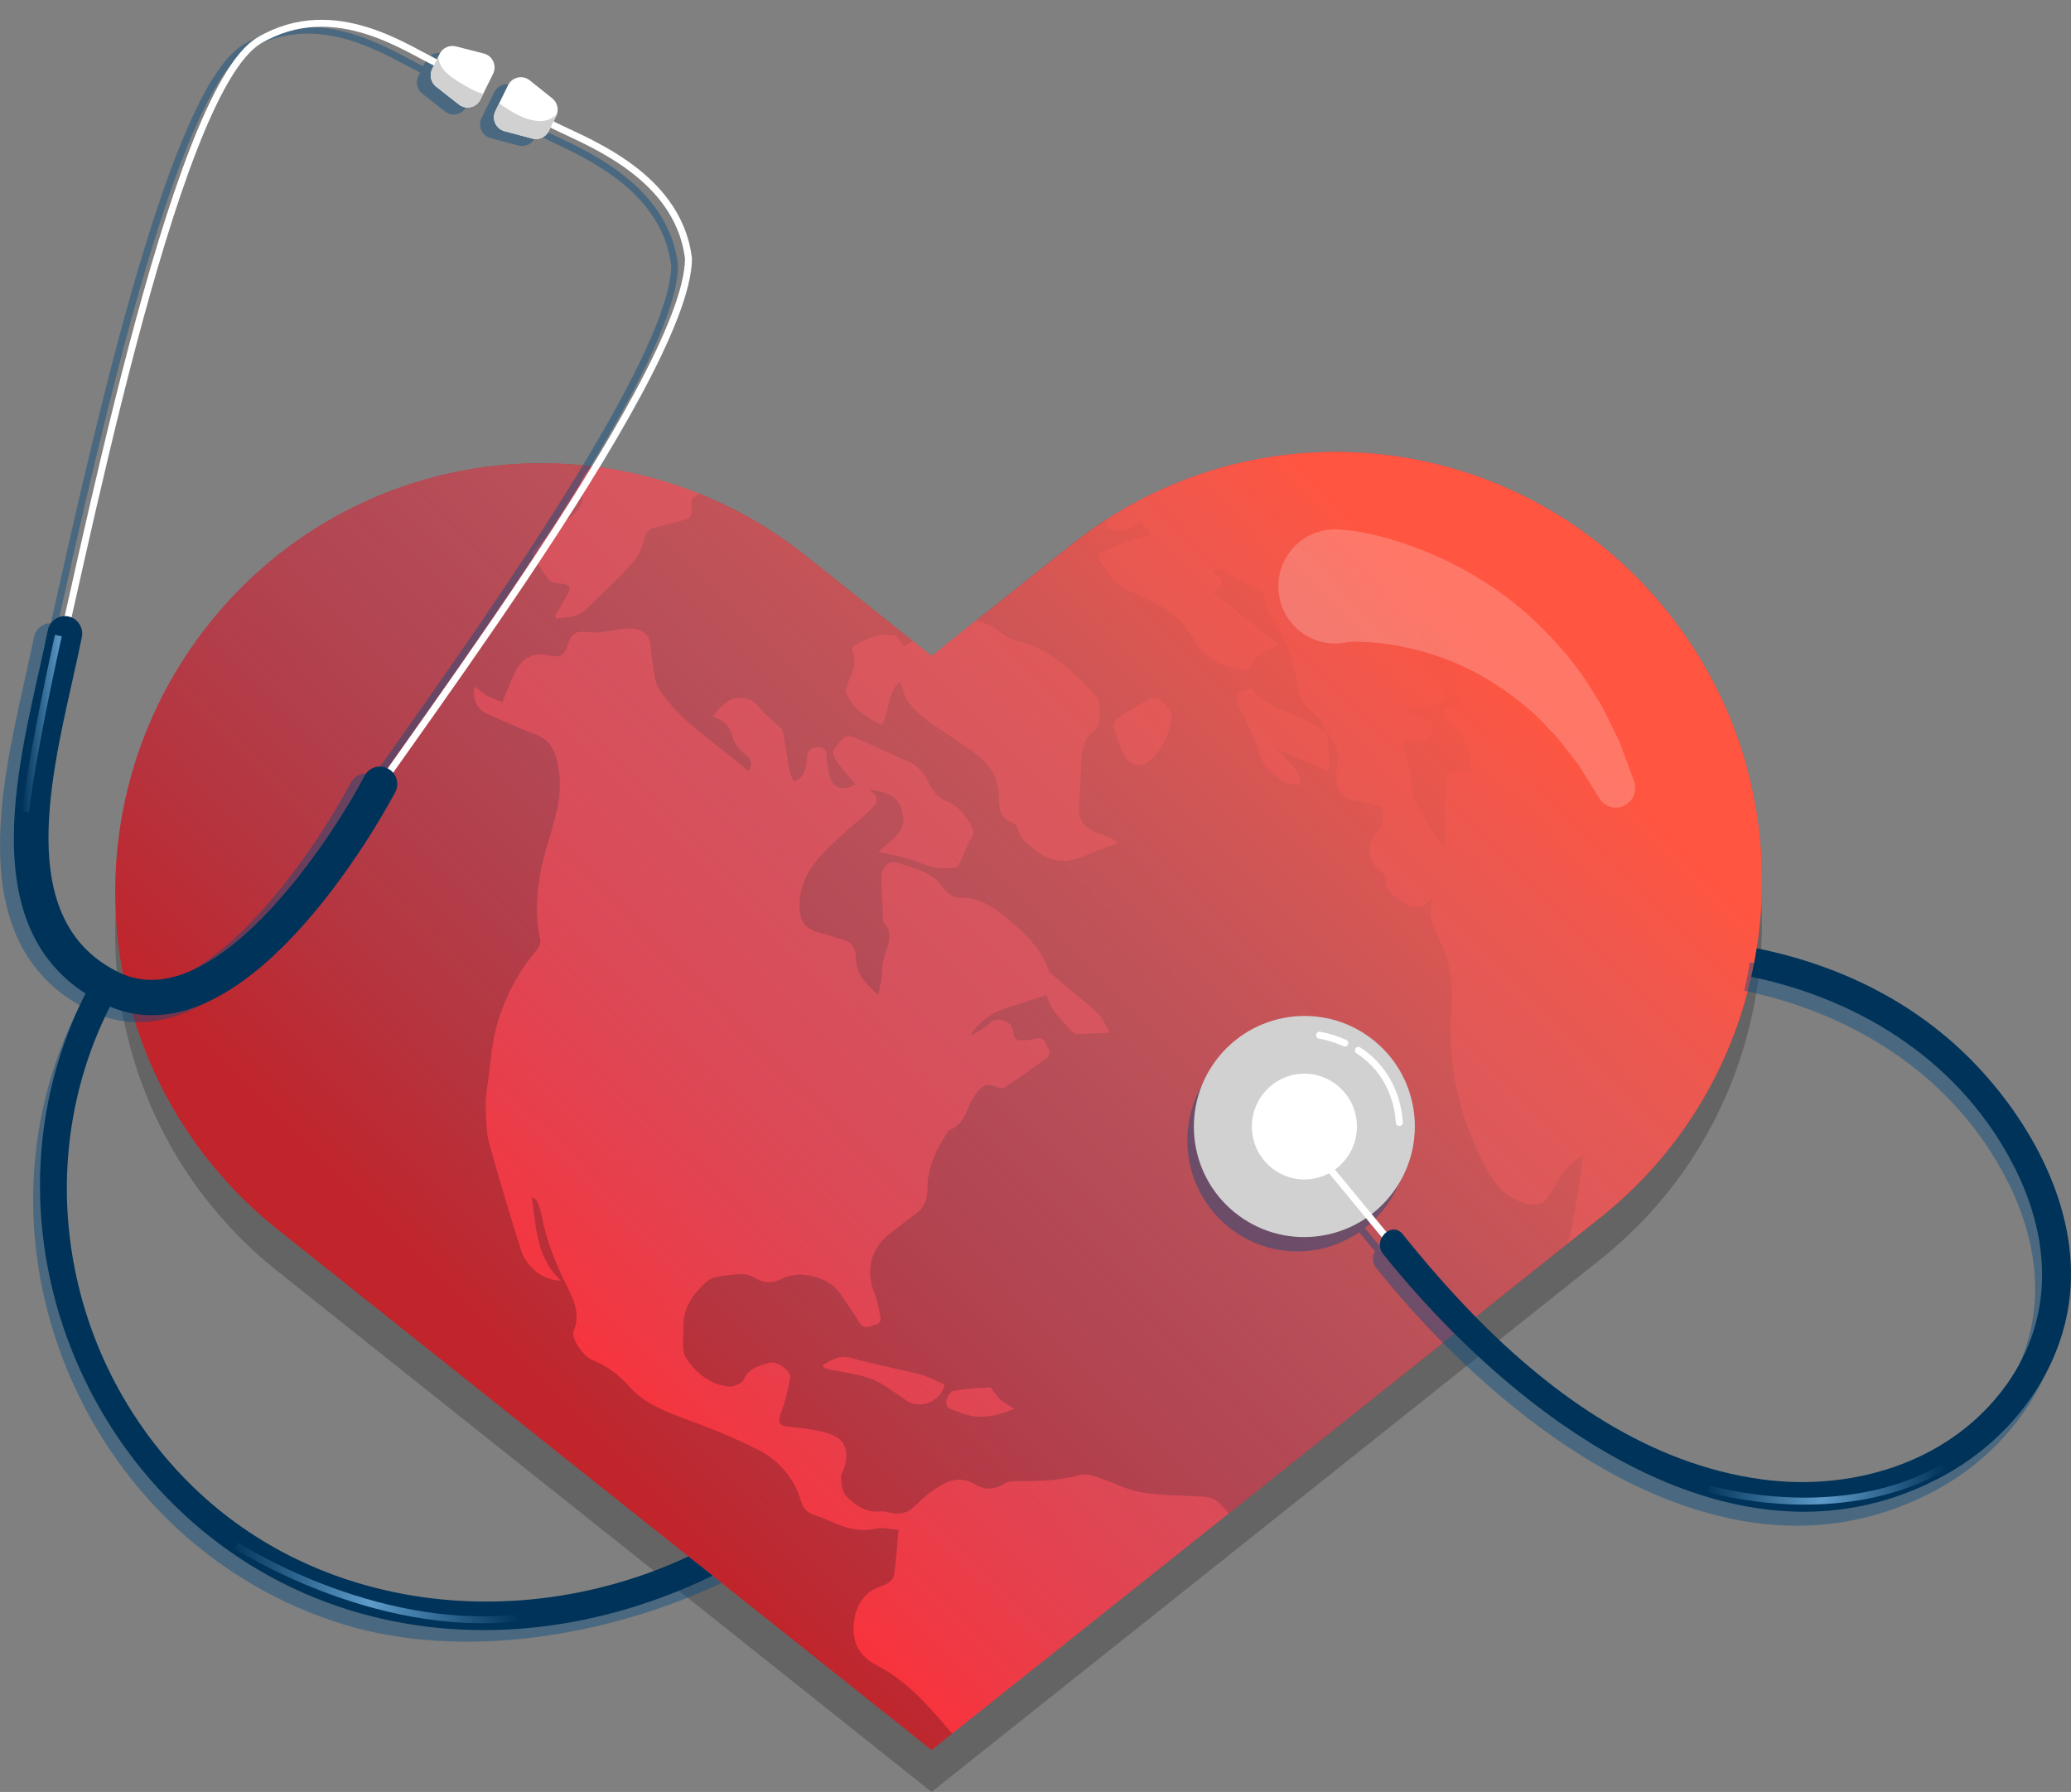
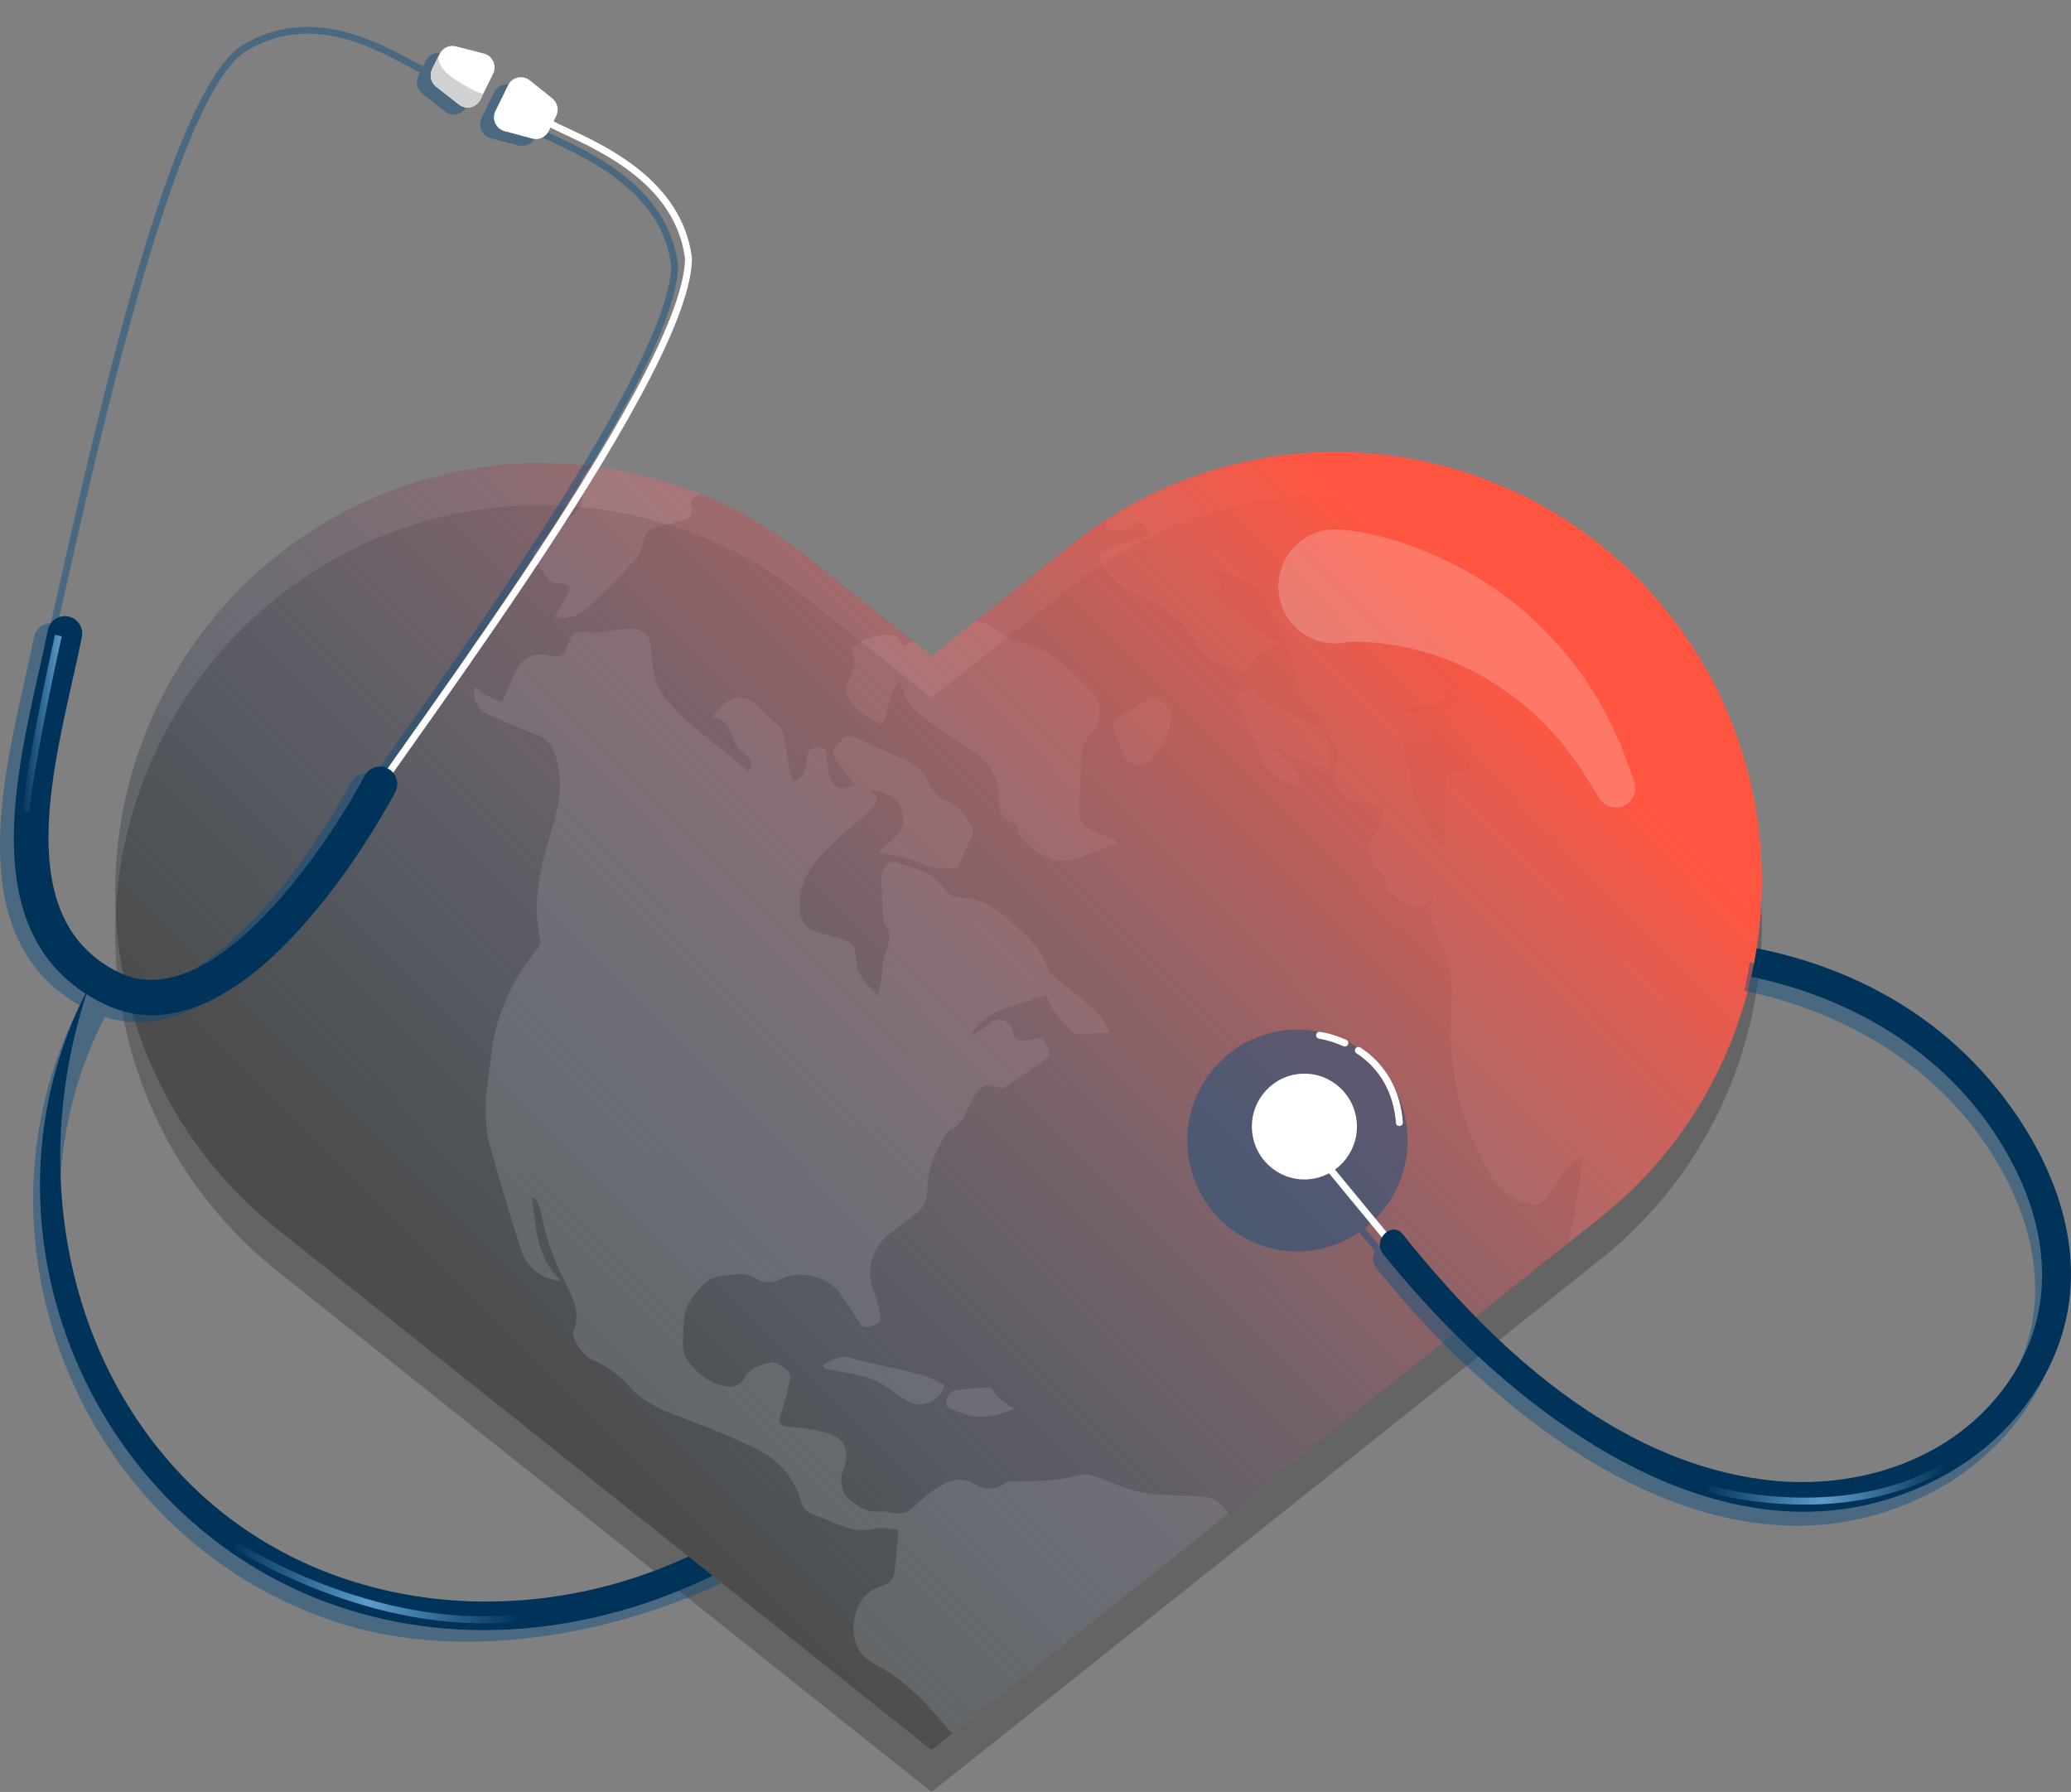
<svg xmlns="http://www.w3.org/2000/svg" width="89px" height="77px" viewBox="0 0 89 77" version="1.1">
  <rect x="0" y="0" width="89" height="77" fill="#808080" stroke="none" />
  <title>614B9418-FBE6-4E01-BA91-DF93D314E649</title>
  <defs>
    <linearGradient x1="19.471%" y1="63.972%" x2="80.525%" y2="15.522%" id="linearGradient-1">
      <stop stop-color="#5E9BC9" stop-opacity="0" offset="0%" />
      <stop stop-color="#FF5541" offset="100%" />
    </linearGradient>
    <linearGradient x1="-10.448%" y1="49.901%" x2="110.265%" y2="49.901%" id="linearGradient-2">
      <stop stop-color="#5E9BC9" stop-opacity="0" offset="0%" />
      <stop stop-color="#5E9BC9" offset="99.28%" />
    </linearGradient>
    <linearGradient x1="100.129%" y1="50.377%" x2="-0.668%" y2="50.377%" id="linearGradient-3">
      <stop stop-color="#5E9BC9" stop-opacity="0" offset="0%" />
      <stop stop-color="#5E9BC9" offset="52.43%" />
      <stop stop-color="#5E9BC9" stop-opacity="0.04" offset="100%" />
    </linearGradient>
    <linearGradient x1="100.732%" y1="50.677%" x2="-0.423%" y2="50.677%" id="linearGradient-4">
      <stop stop-color="#5E9BC9" stop-opacity="0" offset="0%" />
      <stop stop-color="#5E9BC9" offset="52.43%" />
      <stop stop-color="#5E9BC9" stop-opacity="0.04" offset="100%" />
    </linearGradient>
  </defs>
  <g id="changes" stroke="none" stroke-width="1" fill="none" fill-rule="evenodd">
    <g id="Desease-facts" transform="translate(-1008, -147)">
      <g id="Group" transform="translate(1008, 148)">
        <path d="M71.769,27.237 C65.889,19.742 55.4,18.07 47.574,23.113 C47.052,23.446 46.545,23.812 46.051,24.205 L41.954,27.465 L41.951,27.465 L40.034,28.99 L39.22,28.342 L34.626,24.683 C33.209,23.557 31.683,22.674 30.091,22.032 C28.627,21.438 27.109,21.047 25.58,20.852 C25.386,20.828 25.195,20.807 25.001,20.789 C24.84,20.774 24.676,20.762 24.515,20.75 C24.161,20.723 23.806,20.711 23.451,20.708 C22.926,20.702 22.399,20.72 21.874,20.759 C16.954,21.137 12.202,23.506 8.901,27.708 C4.173,33.733 3.773,41.801 7.262,48.114 L7.262,48.117 C7.557,48.651 7.879,49.171 8.231,49.675 L8.231,49.678 C8.478,50.038 8.743,50.392 9.024,50.737 C9.164,50.912 9.307,51.083 9.453,51.251 C9.593,51.413 9.736,51.575 9.879,51.731 C9.888,51.74 9.894,51.746 9.9,51.752 C10.052,51.917 10.21,52.079 10.371,52.238 C10.526,52.394 10.684,52.548 10.848,52.701 C10.851,52.704 10.857,52.707 10.86,52.71 C11.027,52.866 11.197,53.016 11.373,53.166 C11.546,53.316 11.722,53.463 11.904,53.607 L29.587,67.682 L30.627,68.511 L40.034,76 L40.919,75.295 L52.81,65.83 L62.508,58.107 L63.412,57.389 L67.383,54.228 L67.383,54.225 L68.76,53.13 C72.171,50.416 74.366,46.73 75.257,42.774 C75.352,42.369 75.43,41.96 75.493,41.549 C76.262,36.644 75.072,31.439 71.769,27.237 Z" id="Path" fill="#000000" fill-rule="nonzero" opacity="0.22" />
        <g transform="translate(4.952, 18.422)" fill-rule="nonzero">
          <g fill="#FE2F37" id="Path">
-             <path d="M70.54,21.326 C70.477,21.737 70.4,22.146 70.304,22.551 C69.413,26.507 67.219,30.193 63.808,32.907 L62.43,34.002 L62.43,34.005 L58.459,37.166 C57.341,36.026 56.297,34.822 55.332,33.618 C54.851,33.015 54.011,33.87 54.491,34.465 C55.4,35.602 56.429,36.761 57.556,37.884 L47.857,45.607 L35.967,55.071 L35.081,55.777 L25.675,48.288 L24.634,47.459 L6.951,33.384 C6.769,33.24 6.593,33.093 6.42,32.943 C6.245,32.793 6.075,32.643 5.908,32.487 C5.905,32.484 5.899,32.481 5.896,32.477 C5.732,32.324 5.574,32.171 5.419,32.015 C5.258,31.856 5.1,31.694 4.948,31.529 C4.942,31.523 4.936,31.517 4.927,31.508 C4.784,31.352 4.641,31.19 4.5,31.028 C4.354,30.86 4.211,30.688 4.071,30.514 C3.791,30.169 3.525,29.815 3.278,29.455 L3.278,29.452 C2.926,28.947 2.604,28.428 2.309,27.894 L2.309,27.891 C-1.179,21.578 -0.78,13.51 3.949,7.485 C7.249,3.283 12.002,0.914 16.921,0.536 C17.446,0.497 17.974,0.479 18.498,0.485 C18.853,0.488 19.208,0.5 19.563,0.527 C19.724,0.539 19.888,0.551 20.049,0.566 C20.243,0.584 20.433,0.605 20.627,0.629 C22.157,0.824 23.674,1.215 25.138,1.809 C26.73,2.451 28.257,3.334 29.673,4.459 L34.267,8.119 L35.081,8.767 L36.998,7.242 L37.001,7.242 L41.098,3.982 C41.593,3.589 42.1,3.223 42.621,2.889 C50.448,-2.153 60.937,-0.481 66.816,7.014 C70.12,11.216 71.309,16.421 70.54,21.326 Z" />
            <path d="M58.459,37.166 L57.556,37.884 C56.429,36.761 55.4,35.602 54.491,34.465 C54.011,33.87 54.851,33.015 55.332,33.618 C56.297,34.822 57.341,36.026 58.459,37.166 Z" />
          </g>
          <g opacity="0.24" transform="translate(0, 0.484)" fill="#000000">
            <path d="M62.254,30.448 C61.971,30.823 61.763,31.255 61.488,31.639 C61.402,31.756 61.199,31.861 61.053,31.855 C60,31.822 59.362,31.105 58.921,30.292 C57.767,28.16 57.225,25.861 57.422,23.421 C57.499,22.43 57.404,21.505 56.962,20.59 C56.679,20.002 56.303,19.362 56.667,18.6 C56.196,19.167 55.746,19.221 55.191,18.765 C54.887,18.516 54.559,18.351 54.604,17.87 C54.613,17.765 54.482,17.609 54.374,17.534 C54.005,17.279 53.909,16.943 53.915,16.505 C53.921,16.153 54.106,15.955 54.303,15.73 C54.553,15.445 54.541,14.809 54.276,14.722 C53.966,14.62 53.644,14.538 53.322,14.505 C52.866,14.46 52.526,14.19 52.49,13.734 C52.469,13.464 52.463,13.182 52.52,12.921 C52.645,12.371 52.395,11.966 52.091,11.567 C52.088,11.564 52.085,11.558 52.082,11.555 C51.918,11.288 51.801,10.942 51.563,10.777 C51.157,10.498 50.898,10.183 50.838,9.691 C50.806,9.424 50.761,9.15 50.683,8.892 C50.549,8.433 50.448,7.947 50.218,7.538 C49.89,6.953 49.47,6.425 49.395,5.722 C49.386,5.62 49.27,5.5 49.175,5.446 C48.638,5.155 48.092,4.876 47.547,4.603 C47.469,4.567 47.359,4.597 47.267,4.597 C47.237,4.621 47.207,4.645 47.18,4.672 C47.869,5.089 47.44,5.365 47.177,5.563 C48.122,6.308 49.038,7.028 49.989,7.776 C49.902,7.836 49.822,7.914 49.726,7.953 C49.33,8.124 48.936,8.286 48.802,8.763 C48.784,8.829 48.641,8.91 48.573,8.898 C47.765,8.757 46.992,8.559 46.497,7.8 C46.22,7.376 45.964,6.89 45.576,6.593 C45.019,6.164 44.369,5.836 43.719,5.551 C43.093,5.275 42.705,4.801 42.347,4.258 C42.195,4.02 42.243,3.882 42.469,3.789 C42.911,3.606 43.355,3.429 43.805,3.27 C44.011,3.198 44.234,3.177 44.449,3.132 C44.473,3.087 44.494,3.042 44.518,2.997 C44.348,2.829 44.181,2.661 43.999,2.481 C43.665,2.913 43.143,2.997 42.562,2.787 C42.586,2.667 42.636,2.541 42.624,2.421 C42.624,2.415 42.624,2.412 42.621,2.406 C42.1,2.739 41.593,3.105 41.098,3.498 L37.001,6.758 C37.386,6.842 37.747,7.022 38.084,7.298 C38.286,7.463 38.552,7.589 38.805,7.65 C40.236,7.983 41.187,8.997 42.147,9.997 C42.383,10.243 42.362,11.291 42.094,11.48 C41.611,11.825 41.545,12.308 41.521,12.834 C41.497,13.449 41.456,14.064 41.423,14.68 C41.387,15.346 41.584,15.646 42.195,15.877 C42.446,15.973 42.696,16.078 42.946,16.183 C42.976,16.195 42.994,16.243 43.066,16.337 C42.63,16.499 42.213,16.619 41.825,16.805 C40.946,17.225 40.156,17.195 39.399,16.514 C39.142,16.282 38.853,16.126 38.808,15.733 C38.796,15.625 38.656,15.487 38.543,15.439 C38.17,15.283 37.991,15.019 37.988,14.62 C37.988,14.578 37.967,14.532 37.97,14.49 C38.027,13.551 37.559,12.891 36.837,12.377 C36.235,11.951 35.609,11.558 35.013,11.126 C34.518,10.768 34.026,10.393 33.856,9.751 C33.826,9.631 33.781,9.514 33.728,9.349 C33.179,9.883 33.284,10.636 32.944,11.231 C32.288,10.951 31.736,10.573 31.432,9.919 C31.384,9.823 31.417,9.673 31.453,9.559 C31.611,9.066 31.939,8.604 31.668,8.046 C31.647,7.998 31.703,7.866 31.76,7.836 C32.297,7.532 32.86,7.277 33.495,7.406 C33.626,7.43 33.719,7.641 33.91,7.857 C33.999,7.797 34.151,7.734 34.267,7.635 L29.673,3.975 C28.257,2.85 26.73,1.967 25.138,1.325 C24.849,1.406 24.667,1.571 24.78,1.955 C24.813,2.075 24.703,2.348 24.601,2.385 C24.11,2.55 23.594,2.646 23.096,2.796 C22.977,2.829 22.825,2.949 22.792,3.057 C22.544,3.93 22.553,3.933 21.939,4.594 C21.87,4.669 21.808,4.744 21.736,4.813 C21.223,5.314 20.72,5.818 20.198,6.305 C19.84,6.638 19.375,6.617 18.937,6.674 C18.919,6.596 18.901,6.56 18.91,6.542 C19.08,6.245 19.259,5.951 19.426,5.653 C19.616,5.314 19.545,5.206 19.163,5.173 C18.978,5.155 18.737,5.125 18.636,5.002 C18.379,4.699 18.182,4.345 17.974,4.002 C17.935,3.939 17.902,3.801 17.938,3.768 C18.391,3.327 18.817,2.835 19.336,2.487 C19.688,2.252 20.186,1.829 20.067,1.391 C19.876,0.698 20.129,0.355 20.627,0.145 C20.433,0.121 20.243,0.1 20.049,0.082 C19.888,0.067 19.724,0.055 19.563,0.043 C19.208,0.022 18.853,0.01 18.495,0.004 L18.498,0.001 C17.974,-0.005 17.446,0.013 16.921,0.052 C12.002,0.43 7.249,2.799 3.949,7.001 C-0.78,13.026 -1.179,21.094 2.309,27.407 L2.309,27.41 C2.604,27.944 2.926,28.463 3.278,28.968 L3.278,28.971 C3.528,29.331 3.794,29.685 4.071,30.03 C4.211,30.204 4.354,30.376 4.5,30.544 C4.641,30.706 4.784,30.868 4.927,31.024 C4.936,31.033 4.942,31.039 4.948,31.045 C5.1,31.21 5.258,31.372 5.419,31.531 C5.574,31.687 5.732,31.84 5.896,31.994 C5.899,31.997 5.905,32 5.908,32.003 C6.075,32.159 6.245,32.309 6.42,32.459 C6.593,32.609 6.769,32.756 6.951,32.9 L24.634,46.975 L25.675,47.804 L35.081,55.293 L35.967,54.588 C35.949,54.566 35.931,54.548 35.913,54.527 C34.98,53.42 34.035,52.333 32.723,51.649 C32.001,51.274 31.662,50.712 31.739,49.854 C31.805,49.148 32.16,48.518 32.818,48.287 C33.125,48.179 33.433,48.074 33.48,47.708 C33.561,47.095 33.603,46.477 33.662,45.828 C33.298,45.804 32.985,45.711 32.708,45.777 C32.055,45.937 31.474,45.78 30.886,45.531 C30.612,45.414 30.338,45.291 30.055,45.198 C29.756,45.105 29.569,44.925 29.482,44.625 C29.178,43.589 28.507,42.827 27.577,42.364 C26.548,41.851 25.475,41.422 24.396,41.026 C23.531,40.705 22.705,40.371 22.076,39.654 C21.629,39.144 21.08,38.765 20.448,38.501 C20.085,38.345 19.581,37.553 19.691,37.304 C19.986,36.628 19.745,36.025 19.458,35.455 C18.964,34.464 18.531,33.461 18.337,32.363 C18.296,32.138 18.218,31.918 18.129,31.708 C18.096,31.63 17.98,31.588 17.902,31.531 C18.093,32.819 18.087,34.125 19.151,35.124 C18.388,35.115 17.676,34.554 17.443,33.819 C16.963,32.291 16.495,30.757 16.068,29.214 C15.934,28.728 15.943,28.202 15.922,27.692 C15.907,27.38 15.949,27.062 15.994,26.75 C16.128,25.831 16.17,24.882 16.441,24.003 C16.79,22.871 17.348,21.809 18.132,20.89 C18.221,20.788 18.287,20.599 18.26,20.47 C17.983,19.161 18.15,17.891 18.507,16.616 C18.817,15.508 19.247,14.409 19.062,13.218 C18.964,12.572 18.835,11.954 18.117,11.675 C17.401,11.399 16.701,11.087 15.997,10.777 C15.55,10.582 15.347,10.159 15.442,9.589 C15.639,9.739 15.803,9.892 15.994,9.997 C16.194,10.108 16.417,10.174 16.635,10.264 C16.823,9.814 16.972,9.43 17.142,9.054 C17.452,8.373 17.941,8.094 18.665,8.265 C19.113,8.37 19.303,8.247 19.438,7.827 C19.613,7.265 19.822,7.178 20.433,7.268 C20.606,7.292 20.791,7.265 20.97,7.244 C21.384,7.196 21.805,7.073 22.216,7.103 C22.619,7.133 22.971,7.334 23.009,7.845 C23.039,8.286 23.108,8.727 23.182,9.162 C23.215,9.352 23.269,9.556 23.373,9.712 C24.366,11.198 25.907,12.071 27.204,13.239 C27.422,12.909 27.335,12.722 27.079,12.515 C26.861,12.341 26.629,12.098 26.56,11.843 C26.477,11.513 26.346,11.258 26.077,11.074 C25.958,10.993 25.815,10.948 25.684,10.888 C25.925,10.558 26.077,10.432 26.229,10.303 C26.677,9.925 27.338,10.039 27.681,10.501 C27.875,10.765 28.164,10.96 28.403,11.195 C28.519,11.309 28.674,11.435 28.704,11.579 C28.811,12.089 28.862,12.611 28.957,13.128 C28.993,13.32 29.095,13.5 29.163,13.674 C29.73,13.443 29.682,13.005 29.73,12.638 C29.771,12.311 29.897,12.206 30.219,12.206 C30.57,12.209 30.561,12.416 30.573,12.656 C30.582,12.828 30.621,12.999 30.642,13.17 C30.743,13.947 31.179,14.151 31.808,13.797 C31.545,13.485 31.259,13.176 31.018,12.834 C30.913,12.689 30.803,12.365 30.863,12.314 C31.122,12.083 31.262,11.561 31.763,11.777 C32.532,12.104 33.284,12.479 34.053,12.803 C34.518,13.002 34.78,13.332 34.989,13.788 C35.117,14.073 35.388,14.382 35.666,14.49 C36.241,14.71 36.551,15.115 36.811,15.628 C36.915,15.838 36.894,15.97 36.766,16.168 C36.593,16.433 36.498,16.748 36.357,17.036 C36.292,17.165 36.202,17.375 36.11,17.384 C35.782,17.417 35.442,17.417 35.123,17.351 C34.792,17.285 34.488,17.105 34.16,17.012 C33.743,16.895 33.316,16.814 32.809,16.7 C33.275,16.186 33.978,15.937 33.853,15.13 C33.755,14.511 33.474,14.133 32.347,14.019 C32.997,14.37 32.666,14.677 32.425,14.926 C32.121,15.241 31.748,15.49 31.429,15.793 C30.472,16.697 29.387,17.513 29.408,19.056 C29.417,19.629 29.622,19.999 30.177,20.14 C30.547,20.236 30.904,20.377 31.277,20.473 C31.694,20.581 31.823,20.866 31.832,21.265 C31.846,21.956 32.27,22.4 32.792,22.853 C32.86,22.445 32.979,22.094 32.959,21.749 C32.917,21.064 33.65,20.398 33.003,19.707 C32.994,19.701 33,19.68 33,19.665 C32.973,19.065 32.941,18.465 32.923,17.861 C32.911,17.39 33.221,17.024 33.635,17.171 C34.327,17.42 35.12,17.549 35.582,18.231 C35.77,18.504 36,18.666 36.316,18.666 C37.055,18.66 37.631,18.981 38.188,19.446 C38.969,20.101 39.747,20.74 40.099,21.752 C40.123,21.815 40.162,21.884 40.212,21.926 C40.883,22.493 41.578,23.042 42.228,23.634 C42.44,23.826 42.544,24.135 42.744,24.468 C42.198,24.495 41.79,24.522 41.378,24.528 C41.292,24.531 41.175,24.486 41.116,24.42 C40.654,23.916 40.147,23.442 40.025,22.847 C39.524,23.012 39.014,23.189 38.498,23.343 C37.78,23.559 37.153,23.901 36.766,24.588 C37.067,24.438 37.359,24.273 37.604,24.051 C37.866,23.811 38.125,23.91 38.352,24.03 C38.477,24.093 38.579,24.303 38.594,24.456 C38.614,24.726 38.743,24.813 38.975,24.801 C39.157,24.792 39.351,24.792 39.524,24.735 C39.905,24.612 39.971,24.873 40.09,25.132 C40.221,25.414 40.105,25.531 39.882,25.678 C39.342,26.035 38.823,26.428 38.283,26.792 C38.2,26.849 38.045,26.861 37.95,26.822 C37.44,26.626 37.291,26.698 36.966,27.128 C36.584,27.629 36.557,28.397 35.845,28.65 C35.824,28.656 35.812,28.695 35.797,28.716 C35.272,29.469 34.902,30.283 34.902,31.219 C34.905,31.672 34.747,32.012 34.378,32.273 C33.984,32.552 33.611,32.867 33.224,33.161 C32.496,33.717 32.246,34.722 32.595,35.569 C32.723,35.881 32.786,36.223 32.863,36.556 C32.911,36.76 32.929,36.961 32.648,37.024 C32.413,37.078 32.18,37.259 31.981,36.925 C31.724,36.496 31.426,36.091 31.152,35.674 C30.696,34.98 29.434,34.65 28.689,35.025 C28.301,35.223 27.923,35.265 27.52,35.022 C27.321,34.905 27.052,34.818 26.832,34.845 C26.346,34.899 25.737,34.884 25.415,35.169 C24.879,35.644 24.396,36.268 24.42,37.087 C24.432,37.559 24.312,38.141 24.542,38.474 C24.959,39.087 25.573,39.603 26.375,39.675 C26.584,39.693 26.936,39.537 27.013,39.369 C27.24,38.864 27.684,38.78 28.111,38.651 C28.436,38.552 29.062,39.006 29.005,39.294 C28.913,39.78 28.811,40.272 28.635,40.735 C28.448,41.236 28.519,41.371 29.029,41.413 C29.548,41.455 30.075,41.524 30.573,41.668 C31.325,41.884 31.548,42.349 31.349,43.1 C31.301,43.28 31.179,43.46 31.194,43.631 C31.214,43.892 31.25,44.223 31.414,44.388 C31.805,44.778 32.258,45.108 32.884,45.039 C33.117,45.015 33.361,45.138 33.6,45.135 C33.787,45.132 34.008,45.087 34.154,44.979 C34.485,44.733 34.756,44.403 35.096,44.172 C35.651,43.787 36.226,43.448 36.936,43.871 C37.35,44.12 37.783,44.129 38.218,43.841 C38.367,43.739 38.599,43.739 38.793,43.739 C39.676,43.733 40.555,43.736 41.417,43.478 C41.635,43.412 41.915,43.472 42.141,43.544 C42.803,43.76 43.435,44.108 44.109,44.223 C45.013,44.373 45.949,44.34 46.867,44.418 C47.076,44.436 47.32,44.547 47.472,44.697 C47.609,44.829 47.735,44.976 47.857,45.123 L57.556,37.4 C56.429,36.277 55.4,35.118 54.491,33.981 C54.011,33.386 54.851,32.531 55.332,33.134 C56.297,34.338 57.341,35.542 58.459,36.682 L62.43,33.521 L62.43,33.518 C62.711,32.3 62.925,31.048 63.074,29.754 C62.749,29.946 62.463,30.168 62.254,30.448 Z M34.026,40.29 C33.707,40.08 33.394,39.858 33.075,39.645 C32.377,39.183 31.56,39.114 30.77,38.958 C30.675,38.937 30.579,38.912 30.487,38.885 C30.466,38.879 30.451,38.843 30.394,38.765 C30.791,38.519 31.131,38.312 31.626,38.447 C32.622,38.72 33.638,38.909 34.637,39.168 C34.986,39.258 35.308,39.453 35.633,39.591 C35.526,40.29 34.598,40.669 34.026,40.29 Z M36.486,40.858 C36.31,40.801 36.143,40.717 35.967,40.669 C35.704,40.596 35.669,40.398 35.737,40.203 C35.788,40.062 35.922,39.873 36.041,39.852 C36.548,39.771 37.064,39.729 37.577,39.714 C37.663,39.711 37.753,39.912 37.842,40.017 C37.923,40.107 37.991,40.209 38.087,40.278 C38.263,40.407 38.453,40.518 38.638,40.635 C37.914,40.924 37.216,41.098 36.486,40.858 Z M45.367,11.087 C45.284,11.699 45.016,12.215 44.586,12.668 C44.205,13.071 43.677,13.092 43.388,12.593 C43.146,12.176 43.033,11.684 42.863,11.228 C42.887,11.213 42.914,11.198 42.941,11.186 C42.961,11.12 42.964,11.023 43.009,10.993 C43.474,10.702 43.933,10.393 44.419,10.141 C44.843,9.922 45.048,10.369 45.314,10.558 C45.412,10.627 45.391,10.909 45.367,11.087 Z M52.04,13.206 C51.375,12.915 50.707,12.623 49.914,12.275 C50.332,12.803 50.925,13.074 50.925,13.815 C50.654,13.77 50.361,13.803 50.182,13.674 C49.738,13.359 49.306,13.044 49.148,12.428 C49.002,11.846 48.692,11.306 48.447,10.747 C48.373,10.579 48.251,10.423 48.206,10.249 C48.173,10.126 48.194,9.886 48.256,9.859 C48.456,9.778 48.805,9.664 48.883,9.751 C49.476,10.438 50.326,10.642 51.083,11.014 C51.426,11.183 51.751,11.378 52.082,11.561 C52.117,12.074 52.156,12.587 52.192,13.101 C52.141,13.134 52.091,13.17 52.04,13.206 Z" id="Shape" />
            <path d="M56.082,11.926 C55.846,11.899 55.605,11.922 55.303,11.922 C55.37,12.212 55.42,12.444 55.478,12.674 C55.552,12.963 55.703,13.253 55.693,13.537 C55.673,14.066 55.806,14.514 56.105,14.94 C56.268,15.171 56.362,15.45 56.513,15.692 C56.665,15.938 56.849,16.164 57.019,16.398 C57.057,16.383 57.095,16.368 57.134,16.352 C57.142,16.174 57.158,15.995 57.157,15.817 C57.155,15.259 57.107,14.698 57.148,14.144 C57.219,13.197 57.242,13.199 58.208,13.264 C58.253,12.719 58.272,12.206 57.855,11.748 C57.551,11.415 57.337,10.999 57.064,10.593 C57.657,10.427 57.759,10.273 57.698,9.875 C57.63,9.427 57.597,8.974 57.543,8.523 C57.53,8.413 57.529,8.282 57.468,8.201 C56.968,7.535 56.455,6.878 55.905,6.166 C56.001,6.591 56.15,6.934 56.14,7.272 C56.115,8.105 56.133,8.868 57.031,9.297 C57.338,9.444 57.243,10.175 56.915,10.29 C56.641,10.385 56.342,10.405 56.055,10.468 C55.895,10.502 55.738,10.555 55.469,10.632 C55.829,10.8 56.062,10.904 56.29,11.017 C56.458,11.101 56.691,11.129 56.589,11.432 C56.5,11.692 56.47,11.971 56.082,11.926 Z" id="Path" />
          </g>
          <path d="M70.54,21.326 C70.477,21.737 70.4,22.146 70.304,22.551 C69.413,26.507 67.219,30.193 63.808,32.907 L62.43,34.002 L62.43,34.005 L58.459,37.166 C57.341,36.026 56.297,34.822 55.332,33.618 C54.851,33.015 54.011,33.87 54.491,34.465 C55.4,35.602 56.429,36.761 57.556,37.884 L47.857,45.607 L35.967,55.071 L35.081,55.777 L25.675,48.288 L24.634,47.459 L6.951,33.384 C6.769,33.24 6.593,33.093 6.42,32.943 C6.245,32.793 6.075,32.643 5.908,32.487 C5.905,32.484 5.899,32.481 5.896,32.477 C5.732,32.324 5.574,32.171 5.419,32.015 C5.258,31.856 5.1,31.694 4.948,31.529 C4.942,31.523 4.936,31.517 4.927,31.508 C4.784,31.352 4.641,31.19 4.5,31.028 C4.354,30.86 4.211,30.688 4.071,30.514 C3.791,30.169 3.525,29.815 3.278,29.455 L3.278,29.452 C2.926,28.947 2.604,28.428 2.309,27.894 L2.309,27.891 C-1.179,21.578 -0.78,13.51 3.949,7.485 C7.249,3.283 12.002,0.914 16.921,0.536 C17.446,0.497 17.974,0.479 18.498,0.485 C18.853,0.488 19.208,0.5 19.563,0.527 C19.724,0.539 19.888,0.551 20.049,0.566 C20.243,0.584 20.433,0.605 20.627,0.629 C22.157,0.824 23.674,1.215 25.138,1.809 C26.73,2.451 28.257,3.334 29.673,4.459 L34.267,8.119 L35.081,8.767 L36.998,7.242 L37.001,7.242 L41.098,3.982 C41.593,3.589 42.1,3.223 42.621,2.889 C50.448,-2.153 60.937,-0.481 66.816,7.014 C70.12,11.216 71.309,16.421 70.54,21.326 Z" id="Path" fill="url(#linearGradient-1)" />
        </g>
        <g opacity="0.42" transform="translate(0, 0.155)" fill="#004980" fill-rule="nonzero" id="Path">
          <g>
            <path d="M31.015,66.864 C26.188,69.142 19.879,70.22 14.748,68.641 C3.74,65.258 -1.838,52.36 3.427,42.049 C-1.45,39.266 -0.007,32.824 1.057,28.085 C1.203,27.427 1.343,26.803 1.46,26.223 C1.531,25.866 1.838,25.623 2.184,25.62 C2.22,25.467 2.253,25.314 2.288,25.155 C4.179,16.723 7.342,2.606 10.464,0.757 C13.299,-0.915 16.105,0.589 17.613,1.396 C17.828,1.51 18.019,1.612 18.183,1.693 L18.296,1.462 C18.424,1.201 18.716,1.066 18.997,1.138 L20.195,1.444 C20.574,1.543 20.768,1.964 20.595,2.318 L20.049,3.422 C19.876,3.771 19.429,3.876 19.125,3.636 L18.15,2.87 C17.92,2.69 17.849,2.372 17.977,2.111 L18.052,1.961 C17.882,1.88 17.688,1.774 17.473,1.66 C15.914,0.826 13.305,-0.573 10.613,1.015 C7.604,2.798 4.337,17.386 2.581,25.221 C2.545,25.377 2.512,25.527 2.476,25.677 C2.798,25.812 2.992,26.16 2.921,26.518 C2.801,27.115 2.661,27.748 2.509,28.415 C1.472,33.043 0.181,38.801 4.504,40.926 C4.796,41.07 5.094,41.163 5.395,41.211 C9.211,41.829 13.603,35.277 15.07,32.485 C15.261,32.122 15.702,31.984 16.063,32.164 C16.224,31.939 16.391,31.705 16.561,31.465 C18.916,28.139 22.393,23.231 25.049,18.839 C27.208,15.261 28.824,12.028 28.844,10.263 C28.469,7.157 25.35,5.704 23.675,4.923 C23.442,4.815 23.23,4.716 23.06,4.629 L22.986,4.779 C22.858,5.04 22.562,5.175 22.282,5.1 L21.087,4.782 C20.711,4.683 20.523,4.263 20.696,3.912 L21.239,2.807 C21.412,2.456 21.865,2.354 22.169,2.597 L23.138,3.374 C23.365,3.554 23.433,3.87 23.305,4.128 L23.192,4.359 C23.359,4.446 23.567,4.542 23.8,4.65 C25.529,5.458 28.746,6.955 29.14,10.245 C29.122,12.073 27.536,15.294 25.383,18.875 C22.771,23.216 19.322,28.082 16.802,31.639 C16.629,31.882 16.462,32.119 16.298,32.35 C16.489,32.578 16.534,32.905 16.388,33.184 C16.158,33.623 11.287,42.769 5.935,42.769 C5.893,42.769 5.854,42.769 5.813,42.766 C5.38,42.757 4.945,42.682 4.51,42.541 C0.995,49.322 2.387,57.67 7.748,63.088 C13.01,68.41 21.039,69.514 27.864,66.927 C28.272,66.771 29.354,66.306 29.968,66.029 L30.627,66.555 L31.015,66.864 Z" />
            <path d="M84.92,45.528 C82.308,42.634 78.888,40.941 75.194,40.194 C75.132,40.605 75.054,41.013 74.959,41.418 C74.983,41.424 75.007,41.427 75.03,41.433 C79.804,42.445 84.037,45.17 86.283,49.625 C87.895,52.822 87.979,56.31 85.722,59.224 C83.301,62.355 79.204,63.532 75.403,63.013 C70.603,62.358 66.503,59.48 63.113,56.034 C61.995,54.893 60.952,53.689 59.986,52.486 C59.775,52.221 59.495,52.237 59.288,52.389 L58.653,51.618 C59.942,50.612 60.682,48.964 60.449,47.219 C60.101,44.611 57.719,42.78 55.128,43.13 C52.537,43.481 50.719,45.879 51.067,48.488 C51.415,51.096 53.798,52.927 56.388,52.576 C57.14,52.474 57.823,52.197 58.411,51.795 L59.089,52.618 C58.973,52.827 58.957,53.099 59.145,53.332 C60.055,54.47 61.083,55.628 62.21,56.751 C67.794,62.319 75.773,66.939 83.265,62.839 C85.904,61.395 87.988,58.828 88.551,55.824 C89.258,52.071 87.38,48.253 84.92,45.528 Z" />
          </g>
        </g>
        <g transform="translate(49.41, 40.761)">
-           <ellipse id="Oval" fill="#D1D1D1" fill-rule="nonzero" transform="translate(6.644, 6.646) rotate(-53.351) translate(-6.644, -6.646)" cx="6.644" cy="6.646" rx="4.754" ry="4.745" />
          <line x1="11.335" y1="12.824" x2="7.509" y2="8.184" id="Path" stroke="#FFFFFF" stroke-width="0.299" />
          <path d="M6.345,4.395 C7.581,4.228 8.717,5.101 8.883,6.345 C9.049,7.589 8.182,8.733 6.947,8.9 C5.711,9.067 4.575,8.194 4.409,6.95 C4.243,5.706 5.11,4.562 6.345,4.395 Z" id="Path" fill="#FFFFFF" fill-rule="nonzero" />
          <g transform="translate(7.298, 2.723)" id="Path" stroke="#FFFFFF" stroke-linecap="round" stroke-linejoin="round" stroke-width="0.299">
            <path d="M1.668,0.652 C2.738,1.341 3.345,2.485 3.429,3.752" />
            <path d="M0,0 C0.375,0.062 0.74,0.181 1.086,0.337" />
          </g>
        </g>
        <g transform="translate(1.718, 39.748)" fill="#003359" fill-rule="nonzero" id="Path">
-           <path d="M27.869,26.133 L28.909,26.961 C24.059,29.306 18.531,30.047 13.328,28.447 C2.255,25.043 -3.329,12.01 2.097,1.669 C2.455,0.988 3.483,1.594 3.126,2.275 C-0.437,9.068 0.949,17.458 6.328,22.894 C11.59,28.216 19.619,29.321 26.444,26.733 C26.933,26.547 27.407,26.349 27.869,26.133 Z" />
+           <path d="M27.869,26.133 L28.909,26.961 C24.059,29.306 18.531,30.047 13.328,28.447 C2.255,25.043 -3.329,12.01 2.097,1.669 C-0.437,9.068 0.949,17.458 6.328,22.894 C11.59,28.216 19.619,29.321 26.444,26.733 C26.933,26.547 27.407,26.349 27.869,26.133 Z" />
          <path d="M87.132,15.63 C86.568,18.635 84.484,21.201 81.845,22.645 C74.353,26.745 66.375,22.126 60.79,16.558 C59.663,15.435 58.635,14.276 57.725,13.139 C57.245,12.544 58.086,11.689 58.566,12.292 C59.532,13.496 60.576,14.699 61.694,15.84 C65.084,19.286 69.183,22.165 73.983,22.819 C77.785,23.338 81.881,22.162 84.302,19.031 C86.559,16.116 86.476,12.628 84.863,9.431 C82.618,4.977 78.384,2.251 73.611,1.24 C73.587,1.234 73.563,1.231 73.539,1.225 C73.634,0.819 73.712,0.411 73.775,0 C77.469,0.747 80.888,2.44 83.5,5.334 C85.96,8.06 87.838,11.878 87.132,15.63 Z" />
        </g>
        <g transform="translate(0.595, 0)" id="Path">
          <g transform="translate(1.436, 0)">
-             <path d="M16.84,1.755 C15.583,1.211 12.386,-1.194 9.103,0.741 C5.344,2.969 1.349,24.092 0,29.366" stroke="#FFFFFF" stroke-width="0.299" />
            <path d="M16.862,1.316 L16.542,1.965 C16.413,2.228 16.485,2.546 16.715,2.725 L17.69,3.49 C17.995,3.729 18.442,3.627 18.614,3.277 L19.159,2.171 C19.332,1.82 19.139,1.397 18.761,1.3 L17.561,0.993 C17.282,0.921 16.99,1.056 16.862,1.316 Z" fill="#FFFFFF" fill-rule="nonzero" />
            <path d="M17.974,2.689 C17.713,2.542 17.45,2.38 17.22,2.186 C16.96,1.967 16.822,1.714 16.807,1.428 L16.543,1.965 C16.414,2.228 16.485,2.546 16.715,2.725 L17.69,3.49 C17.996,3.729 18.442,3.627 18.615,3.277 L18.738,3.026 C18.469,2.982 18.203,2.818 17.974,2.689 Z" fill="#D1D1D1" fill-rule="nonzero" />
          </g>
          <g transform="translate(13.746, 2.318)">
            <path d="M9.227,1.948 C10.418,2.627 14.79,3.999 15.247,7.801 C15.187,13.048 1.668,30.478 0,33.359" stroke="#FFFFFF" stroke-width="0.299" />
            <path d="M9.561,1.666 L9.241,2.315 C9.112,2.577 8.817,2.712 8.536,2.637 L7.342,2.318 C6.967,2.218 6.778,1.798 6.95,1.449 L7.494,0.343 C7.667,-0.009 8.118,-0.11 8.424,0.134 L9.393,0.909 C9.619,1.09 9.689,1.405 9.561,1.666 Z" fill="#FFFFFF" fill-rule="nonzero" />
-             <path d="M8.823,1.884 C8.219,1.857 7.614,1.484 7.111,1.122 L6.95,1.449 C6.778,1.798 6.967,2.219 7.342,2.318 L8.536,2.637 C8.817,2.712 9.112,2.577 9.241,2.315 L9.561,1.666 C9.574,1.638 9.584,1.61 9.593,1.582 C9.398,1.776 9.137,1.899 8.823,1.884 Z" fill="#D1D1D1" fill-rule="nonzero" />
          </g>
          <path d="M5.937,42.624 C5.246,42.624 4.548,42.472 3.85,42.129 C-1.533,39.483 -0.036,32.812 1.057,27.94 C1.206,27.281 1.345,26.658 1.461,26.077 C1.542,25.671 1.936,25.407 2.339,25.489 C2.743,25.571 3.004,25.967 2.923,26.373 C2.803,26.971 2.661,27.603 2.511,28.271 C1.473,32.898 0.181,38.656 4.504,40.78 C8.501,42.744 13.487,35.352 15.072,32.338 C15.265,31.972 15.716,31.832 16.079,32.026 C16.443,32.22 16.582,32.674 16.39,33.04 C16.16,33.478 11.289,42.624 5.937,42.624 Z" fill="#003359" fill-rule="nonzero" />
        </g>
        <path d="M57.985,21.795 C58.054,21.802 58.151,21.81 58.195,21.818 L58.353,21.842 C58.462,21.858 58.561,21.877 58.655,21.897 C58.848,21.936 59.041,21.975 59.221,22.024 C59.592,22.112 59.946,22.225 60.299,22.336 C60.648,22.457 60.992,22.584 61.331,22.721 C61.665,22.873 62.003,23.006 62.326,23.174 C63.626,23.821 64.835,24.632 65.878,25.609 C66.915,26.584 67.846,27.662 68.542,28.864 C68.932,29.437 69.198,30.077 69.502,30.683 L69.613,30.913 L69.702,31.152 L69.877,31.628 L70.222,32.574 C70.381,33.009 70.159,33.491 69.727,33.65 C69.35,33.79 68.938,33.638 68.734,33.308 L68.685,33.23 L68.206,32.457 L67.969,32.074 L67.851,31.884 L67.713,31.707 C67.34,31.24 67.014,30.748 66.588,30.344 C65.814,29.471 64.886,28.78 63.935,28.197 C62.979,27.613 61.94,27.201 60.885,26.929 C60.624,26.854 60.352,26.813 60.091,26.752 C59.825,26.706 59.558,26.668 59.295,26.634 C59.03,26.611 58.767,26.583 58.512,26.58 C58.382,26.571 58.261,26.575 58.14,26.577 C58.077,26.577 58.019,26.578 57.97,26.584 L57.892,26.59 C57.857,26.59 57.876,26.597 57.865,26.599 C56.547,26.873 55.259,26.02 54.987,24.694 C54.715,23.367 55.562,22.07 56.88,21.796 C57.123,21.745 57.366,21.733 57.601,21.756 L57.985,21.795 Z" id="Path" fill="#FFFFFF" fill-rule="nonzero" opacity="0.2" />
        <path d="M2.508,26.311 C2.508,26.311 1.427,31.114 1.091,33.89" id="Path" stroke="url(#linearGradient-2)" stroke-width="0.299" />
        <path d="M10.148,65.408 C10.148,65.408 15.962,69.198 22.272,68.523" id="Path" stroke="url(#linearGradient-3)" stroke-width="0.299" />
        <path d="M73.429,62.97 C73.429,62.97 79.02,64.658 83.566,62.031" id="Path" stroke="url(#linearGradient-4)" stroke-width="0.299" />
      </g>
    </g>
  </g>
</svg>